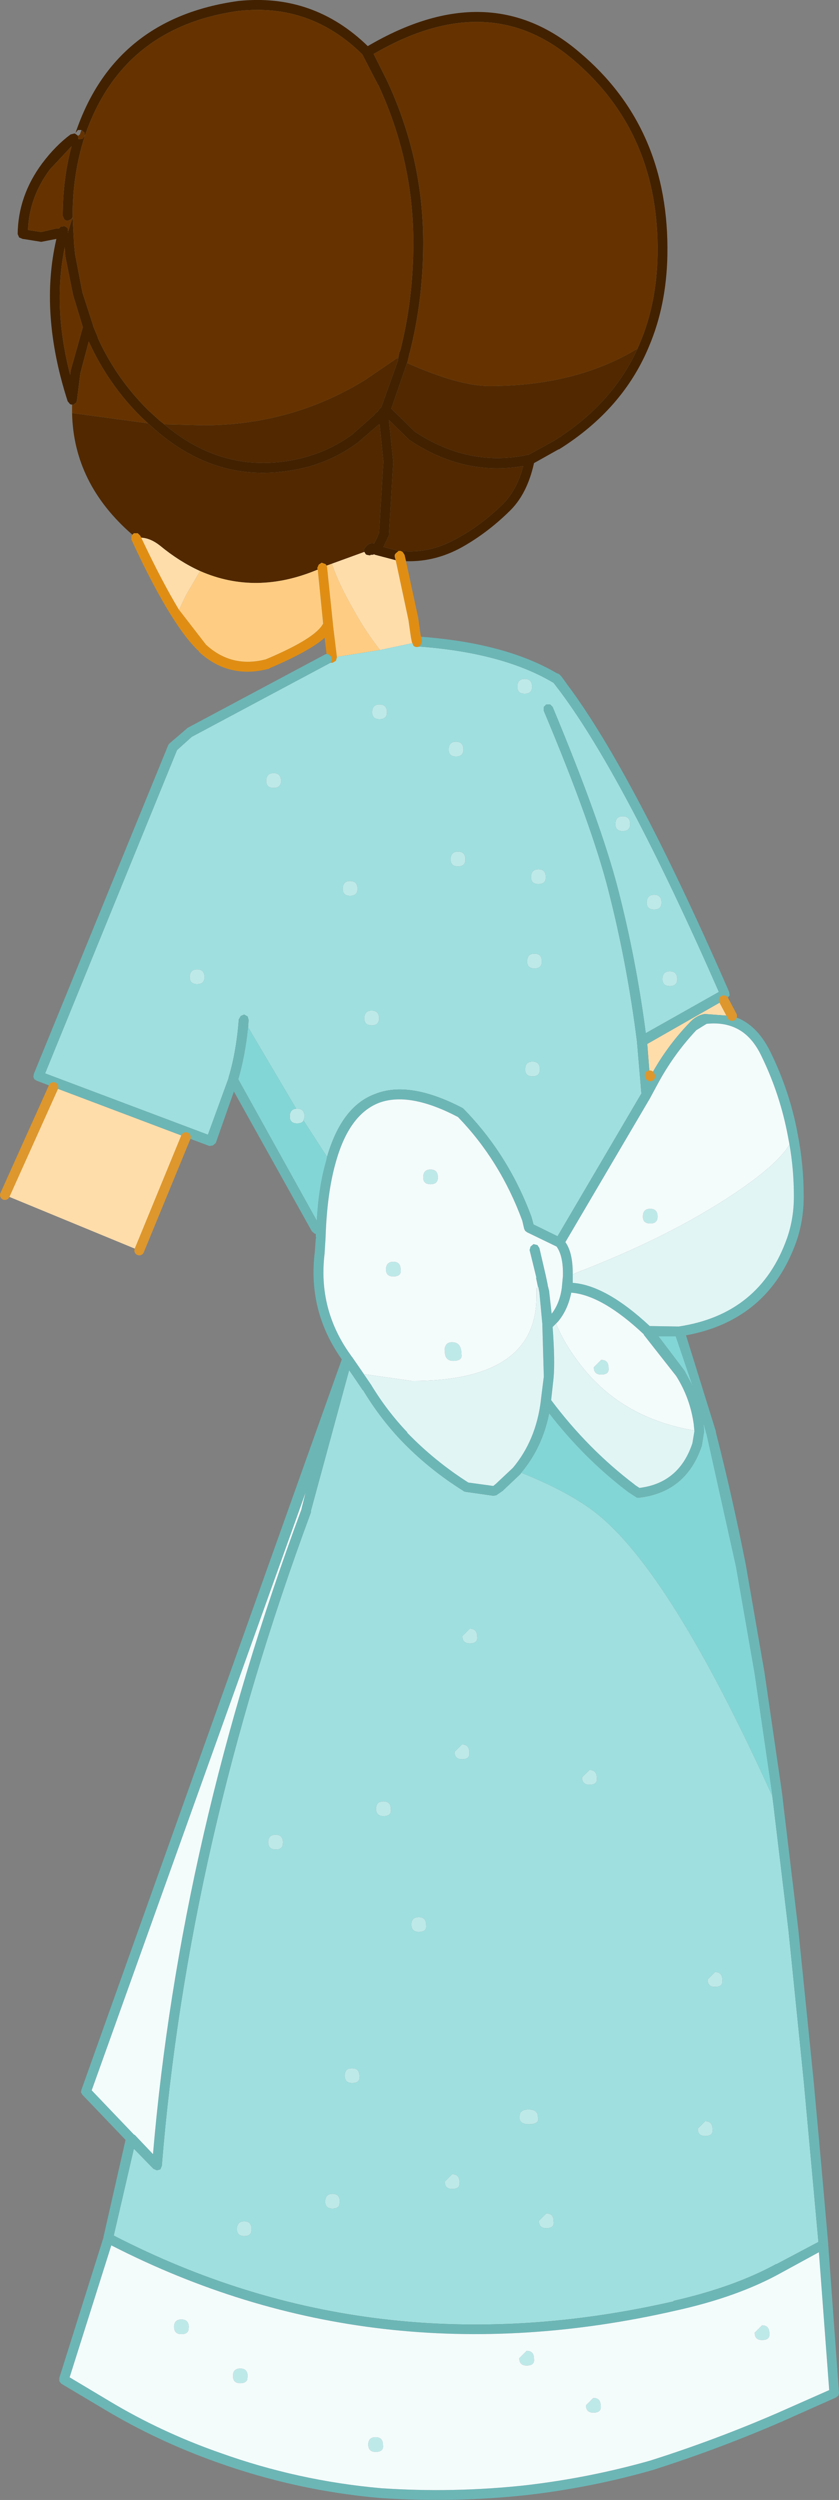
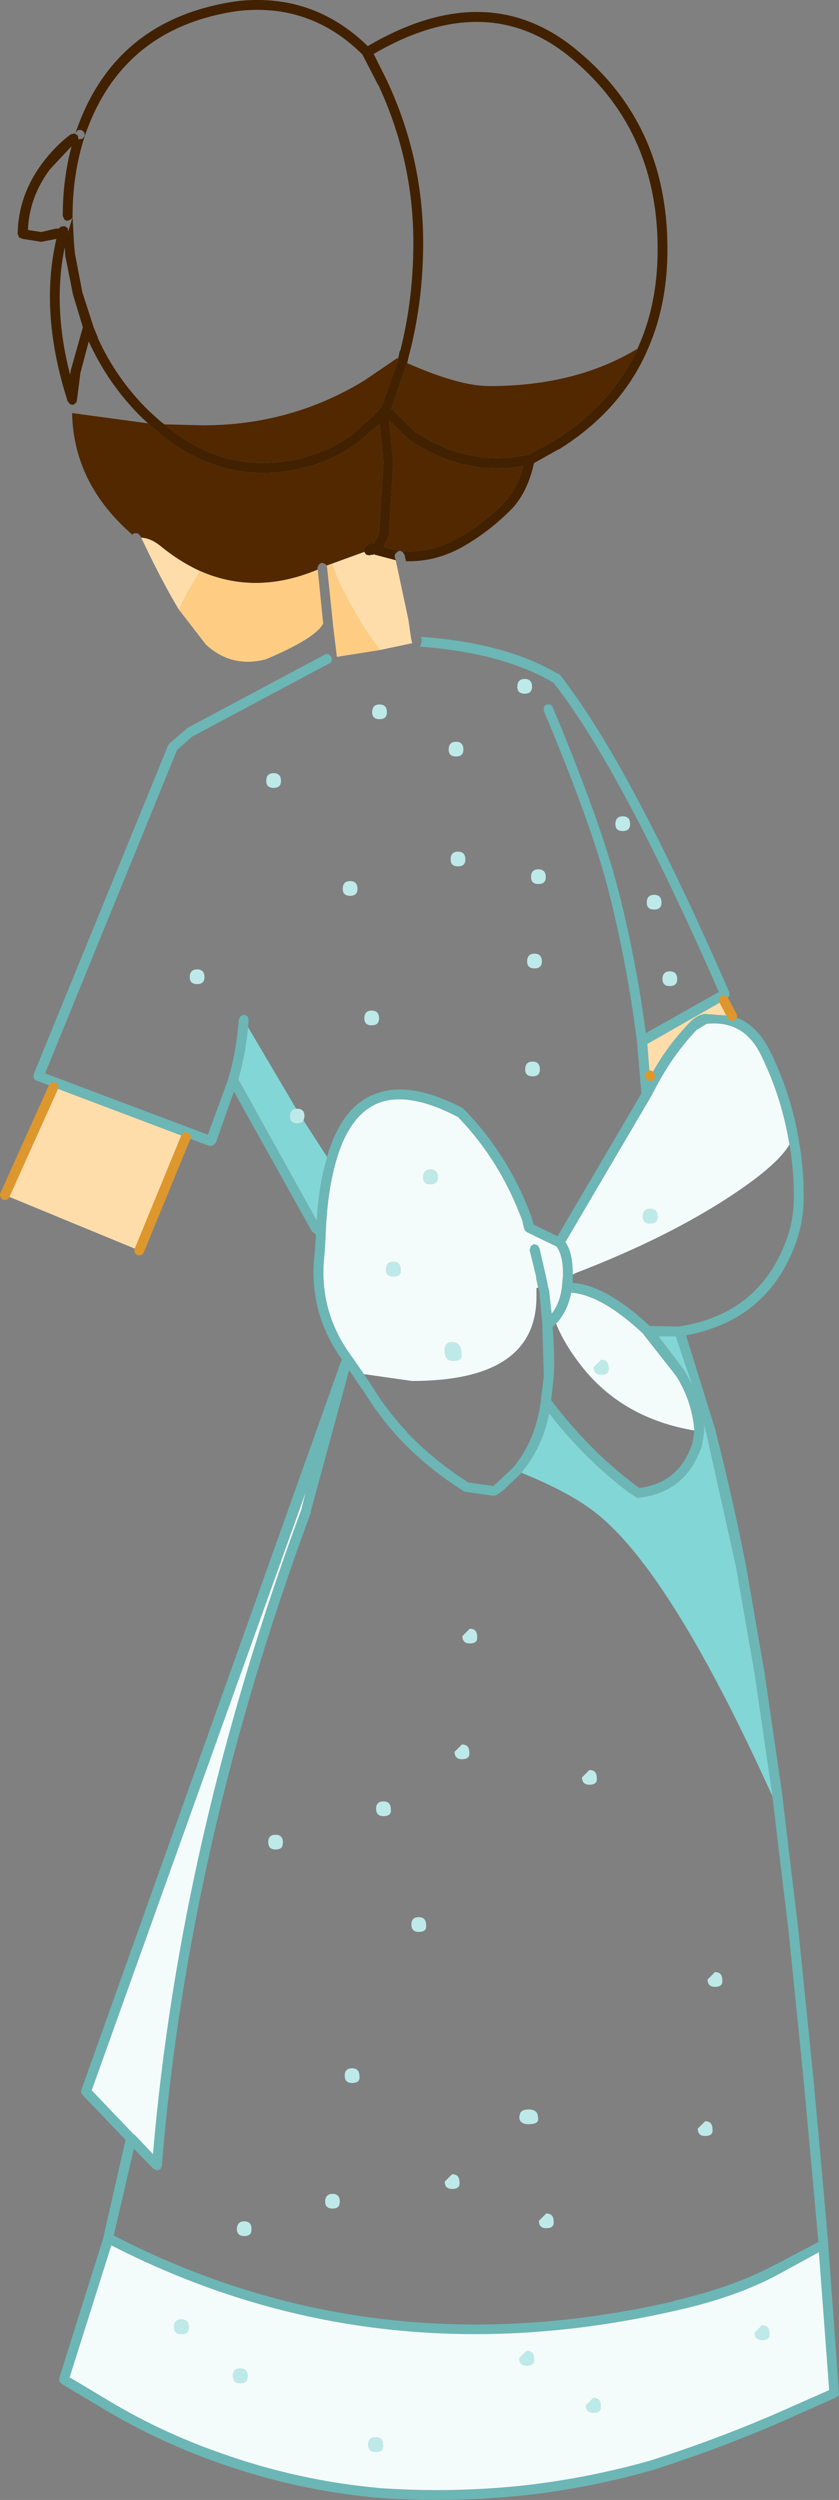
<svg xmlns="http://www.w3.org/2000/svg" height="254.8px" width="85.55px">
  <rect width="100%" height="100%" fill="#808080" stroke="none" />
  <g transform="matrix(1.0, 0.0, 0.0, 1.0, 33.2, 128.55)">
    <path d="M31.8 -93.0 L32.1 -93.7 Q33.75 -97.65 33.85 -102.5 34.1 -115.0 25.2 -122.5 16.55 -129.85 4.9 -123.05 L6.25 -120.35 Q9.95 -112.45 9.95 -103.8 9.95 -97.95 8.55 -92.5 L8.55 -92.55 8.35 -91.65 8.35 -91.6 8.3 -91.55 6.7 -86.9 9.1 -84.55 Q14.65 -80.9 20.65 -82.2 L20.7 -82.2 23.25 -83.6 Q29.2 -87.3 31.8 -93.0 M7.4 -92.0 L7.55 -92.75 7.6 -92.75 Q8.95 -98.05 8.95 -103.8 8.95 -112.25 5.35 -119.95 L5.35 -119.9 3.75 -123.0 Q-1.5 -128.2 -8.75 -127.45 L-8.8 -127.45 Q-20.75 -125.8 -24.55 -114.7 L-24.6 -115.05 -24.9 -115.3 -25.25 -115.3 -25.5 -115.0 Q-21.55 -126.7 -8.9 -128.45 -1.25 -129.25 4.3 -123.85 16.65 -131.1 25.85 -123.25 35.1 -115.5 34.85 -102.5 34.75 -97.45 33.0 -93.3 30.35 -86.85 23.8 -82.75 L23.75 -82.75 21.25 -81.35 Q20.55 -78.15 18.7 -76.4 16.45 -74.2 13.85 -72.75 11.2 -71.3 8.35 -71.35 L8.3 -71.35 8.2 -71.35 8.05 -72.0 7.85 -72.3 7.65 -72.4 8.4 -72.35 Q10.95 -72.3 13.35 -73.65 15.85 -75.0 18.0 -77.1 19.5 -78.55 20.15 -81.05 14.1 -80.0 8.55 -83.7 L6.45 -85.75 6.9 -81.45 6.9 -81.4 6.85 -80.65 6.45 -73.95 6.35 -73.75 6.2 -73.4 6.15 -73.35 5.9 -72.8 7.45 -72.4 7.15 -72.15 7.05 -72.0 7.05 -71.8 7.15 -71.45 5.05 -72.0 4.95 -72.05 4.8 -72.0 4.65 -72.0 4.6 -72.0 4.55 -71.95 4.45 -71.95 4.2 -72.0 4.1 -72.05 3.95 -72.3 3.9 -72.4 3.95 -72.65 4.05 -72.75 Q4.45 -73.3 4.95 -73.15 L5.3 -73.85 5.25 -73.75 5.45 -74.2 5.85 -80.75 5.85 -80.8 5.9 -81.45 5.9 -81.5 5.5 -85.35 3.3 -83.45 Q0.0 -81.0 -4.25 -80.5 -11.55 -79.55 -17.6 -84.95 L-18.1 -85.4 -18.7 -85.95 -18.75 -86.0 Q-22.15 -89.35 -24.15 -93.75 L-25.0 -90.55 -25.35 -87.8 -25.4 -87.55 -25.7 -87.3 -25.85 -87.3 -26.05 -87.35 -26.3 -87.65 Q-29.2 -96.65 -27.45 -104.2 L-29.0 -103.9 -30.55 -104.15 -30.9 -104.2 -31.25 -104.35 -31.4 -104.7 Q-31.35 -108.6 -28.9 -111.9 -27.55 -113.7 -26.0 -114.85 L-25.6 -114.95 -25.5 -114.9 -25.3 -114.75 -25.25 -114.7 -25.2 -114.35 -24.8 -114.4 -24.55 -114.7 Q-25.8 -110.85 -25.8 -106.55 L-25.8 -106.45 -25.65 -103.65 -25.55 -102.65 -24.8 -98.75 -23.7 -95.35 -23.7 -95.3 -23.2 -94.1 -23.25 -94.15 Q-21.35 -89.95 -18.05 -86.7 L-16.95 -85.7 -16.45 -85.3 Q-10.95 -80.65 -4.35 -81.5 -0.4 -82.0 2.7 -84.25 L4.9 -86.2 4.95 -86.25 5.05 -86.4 5.25 -86.55 5.4 -86.7 5.5 -86.9 5.65 -87.0 5.7 -87.1 7.4 -91.85 7.35 -91.85 7.4 -92.0 M-27.0 -105.45 L-26.6 -105.5 -26.3 -105.3 -26.25 -104.9 -26.3 -104.8 -26.25 -104.85 -26.25 -105.0 -26.2 -105.1 -25.8 -106.4 -25.95 -106.2 -26.3 -106.05 Q-26.5 -106.05 -26.65 -106.2 L-26.8 -106.55 Q-26.8 -110.3 -25.9 -113.65 L-28.1 -111.3 Q-30.2 -108.5 -30.35 -105.15 L-30.3 -105.1 -29.0 -104.9 -27.5 -105.25 -27.2 -105.25 -27.0 -105.45 M-26.6 -103.35 Q-27.85 -97.3 -26.05 -90.35 L-26.0 -90.7 -26.0 -90.75 -24.75 -95.2 -25.75 -98.5 -26.55 -102.5 -26.55 -102.55 -26.6 -103.35" fill="#422100" fill-rule="evenodd" stroke="none" />
-     <path d="M8.3 -91.55 L8.35 -91.6 8.35 -91.65 8.55 -92.55 8.55 -92.5 Q9.95 -97.95 9.95 -103.8 9.95 -112.45 6.25 -120.35 L4.9 -123.05 Q16.55 -129.85 25.2 -122.5 34.1 -115.0 33.85 -102.5 33.75 -97.65 32.1 -93.7 L31.8 -93.0 31.7 -92.95 Q25.45 -89.2 16.7 -89.2 13.6 -89.2 8.3 -91.55 M-24.9 -115.3 L-24.6 -115.05 -24.55 -114.7 Q-20.75 -125.8 -8.8 -127.45 L-8.75 -127.45 Q-1.5 -128.2 3.75 -123.0 L5.35 -119.9 5.35 -119.95 Q8.95 -112.25 8.95 -103.8 8.95 -98.05 7.6 -92.75 L7.55 -92.75 7.4 -92.0 7.3 -92.05 4.0 -89.8 Q-3.5 -85.2 -12.5 -85.2 L-16.45 -85.3 -16.95 -85.7 -18.05 -86.7 Q-21.35 -89.95 -23.25 -94.15 L-23.2 -94.1 -23.7 -95.3 -23.7 -95.35 -24.8 -98.75 -25.55 -102.65 -25.65 -103.65 -25.8 -106.45 -25.8 -106.55 Q-25.8 -110.85 -24.55 -114.7 L-24.8 -114.4 -25.2 -114.35 -25.25 -114.7 -25.05 -114.85 -24.9 -115.3 M-25.85 -86.45 L-25.85 -87.3 -25.7 -87.3 -25.4 -87.55 -25.35 -87.8 -25.0 -90.55 -24.15 -93.75 Q-22.15 -89.35 -18.75 -86.0 L-18.7 -85.95 -18.1 -85.4 -25.85 -86.45 M-26.6 -103.35 L-26.55 -102.55 -26.55 -102.5 -25.75 -98.5 -24.75 -95.2 -26.0 -90.75 -26.0 -90.7 -26.05 -90.35 Q-27.85 -97.3 -26.6 -103.35 M-27.0 -105.45 L-27.2 -105.25 -27.5 -105.25 -29.0 -104.9 -30.3 -105.1 -30.35 -105.15 Q-30.2 -108.5 -28.1 -111.3 L-25.9 -113.65 Q-26.8 -110.3 -26.8 -106.55 L-26.65 -106.2 Q-26.5 -106.05 -26.3 -106.05 L-25.95 -106.2 -25.8 -106.4 -26.2 -105.1 -26.25 -105.0 -26.25 -104.85 -26.3 -104.8 -26.25 -104.9 -26.3 -105.3 -26.6 -105.5 -27.0 -105.45" fill="#663300" fill-rule="evenodd" stroke="none" />
    <path d="M8.3 -91.55 Q13.6 -89.2 16.7 -89.2 25.45 -89.2 31.7 -92.95 L31.8 -93.0 Q29.2 -87.3 23.25 -83.6 L20.7 -82.2 20.65 -82.2 Q14.65 -80.9 9.1 -84.55 L6.7 -86.9 8.3 -91.55 M-16.45 -85.3 L-12.5 -85.2 Q-3.5 -85.2 4.0 -89.8 L7.3 -92.05 7.4 -92.0 7.35 -91.85 7.4 -91.85 5.7 -87.1 5.65 -87.0 5.5 -86.9 5.4 -86.7 5.25 -86.55 5.05 -86.4 4.95 -86.25 4.9 -86.2 2.7 -84.25 Q-0.4 -82.0 -4.35 -81.5 -10.95 -80.65 -16.45 -85.3 M-19.7 -74.05 Q-25.7 -79.25 -25.85 -86.45 L-18.1 -85.4 -17.6 -84.95 Q-11.55 -79.55 -4.25 -80.5 0.0 -81.0 3.3 -83.45 L5.5 -85.35 5.9 -81.5 5.9 -81.45 5.85 -80.8 5.85 -80.75 5.45 -74.2 5.25 -73.75 5.3 -73.85 4.95 -73.15 Q4.45 -73.3 4.05 -72.75 L3.95 -72.65 3.9 -72.4 3.95 -72.3 0.65 -71.1 0.1 -70.9 0.0 -71.05 -0.4 -71.2 -0.7 -71.0 -0.85 -70.65 -0.8 -70.5 Q-7.1 -67.85 -12.8 -70.35 -14.9 -71.3 -16.9 -72.95 -17.85 -73.7 -18.8 -73.75 L-18.9 -73.95 -19.15 -74.2 -19.55 -74.2 -19.7 -74.05 M7.45 -72.4 L5.9 -72.8 6.15 -73.35 6.2 -73.4 6.35 -73.75 6.45 -73.95 6.85 -80.65 6.9 -81.4 6.9 -81.45 6.45 -85.75 8.55 -83.7 Q14.1 -80.0 20.15 -81.05 19.5 -78.55 18.0 -77.1 15.85 -75.0 13.35 -73.65 10.95 -72.3 8.4 -72.35 L7.65 -72.4 7.5 -72.4 7.45 -72.4" fill="#512800" fill-rule="evenodd" stroke="none" />
-     <path d="M8.2 -71.35 L9.45 -65.55 9.45 -65.5 9.7 -63.75 9.75 -63.65 9.8 -63.3 9.8 -63.2 9.8 -63.15 9.8 -63.1 9.65 -62.75 9.6 -62.65 9.3 -62.6 Q9.1 -62.6 8.95 -62.75 L8.85 -63.0 8.8 -63.1 8.7 -63.6 8.45 -65.35 7.15 -71.45 7.05 -71.8 7.05 -72.0 7.15 -72.15 7.45 -72.4 7.5 -72.4 7.65 -72.4 7.85 -72.3 8.05 -72.0 8.2 -71.35 M0.1 -61.9 L-0.1 -63.55 Q-1.6 -62.2 -5.7 -60.45 L-5.75 -60.4 Q-9.85 -59.3 -12.9 -62.1 L-12.9 -62.15 Q-14.15 -63.3 -15.6 -65.6 -17.55 -68.65 -19.8 -73.55 L-19.8 -73.9 -19.7 -74.05 -19.55 -74.2 -19.15 -74.2 -18.9 -73.95 -18.8 -73.75 Q-16.7 -69.3 -14.95 -66.4 L-14.75 -66.15 -12.2 -62.85 Q-9.6 -60.45 -6.1 -61.35 -1.0 -63.5 -0.25 -65.0 L-0.8 -70.5 -0.85 -70.65 -0.7 -71.0 -0.4 -71.2 0.0 -71.05 0.1 -70.9 0.15 -70.75 0.75 -64.95 0.75 -64.9 1.15 -61.6 1.15 -61.55 1.05 -61.2 0.7 -61.0 0.5 -61.0 0.65 -61.25 0.6 -61.6 0.3 -61.85 0.1 -61.9" fill="#e08e13" fill-rule="evenodd" stroke="none" />
    <path d="M0.65 -71.1 Q1.2 -69.3 2.85 -66.4 4.1 -64.15 5.55 -62.3 L1.15 -61.6 0.75 -64.9 0.75 -64.95 0.15 -70.75 0.1 -70.9 0.65 -71.1 M-0.8 -70.5 L-0.25 -65.0 Q-1.0 -63.5 -6.1 -61.35 -9.6 -60.45 -12.2 -62.85 L-14.75 -66.15 -14.95 -66.4 -14.2 -67.95 -12.8 -70.35 Q-7.1 -67.85 -0.8 -70.5" fill="#fecd83" fill-rule="evenodd" stroke="none" />
    <path d="M40.6 -26.6 L41.45 -25.0 38.7 -25.2 38.65 -25.2 Q37.75 -25.05 37.05 -24.25 34.75 -21.85 33.15 -18.9 L33.05 -18.95 32.8 -22.15 40.6 -26.6 M-14.25 -12.65 L-19.0 -1.1 -32.7 -6.75 -27.75 -17.75 -14.25 -12.65 M7.15 -71.45 L8.45 -65.35 8.7 -63.6 8.8 -63.1 8.85 -63.0 5.55 -62.3 Q4.1 -64.15 2.85 -66.4 1.2 -69.3 0.65 -71.1 L3.95 -72.3 4.1 -72.05 4.2 -72.0 4.45 -71.95 4.55 -71.95 4.6 -72.0 4.65 -72.0 4.8 -72.0 4.95 -72.05 5.05 -72.0 7.15 -71.45 M-14.95 -66.4 Q-16.7 -69.3 -18.8 -73.75 -17.85 -73.7 -16.9 -72.95 -14.9 -71.3 -12.8 -70.35 L-14.2 -67.95 -14.95 -66.4" fill="#feddab" fill-rule="evenodd" stroke="none" />
-     <path d="M8.85 -63.0 L8.95 -62.75 Q9.1 -62.6 9.3 -62.6 L9.6 -62.65 Q18.15 -62.0 23.25 -58.95 L23.9 -58.1 Q30.55 -49.2 40.1 -27.45 L32.65 -23.25 Q31.65 -30.85 29.8 -38.0 28.05 -44.75 23.15 -56.5 L22.9 -56.75 22.5 -56.75 22.25 -56.5 22.25 -56.1 Q27.15 -44.45 28.85 -37.75 30.75 -30.3 31.75 -22.4 L32.2 -17.1 23.65 -2.55 21.2 -3.75 21.0 -4.5 Q18.65 -10.85 14.1 -15.5 L14.0 -15.6 Q8.55 -18.45 5.05 -17.05 1.65 -15.8 0.15 -10.65 L-0.25 -11.25 -2.25 -14.35 -2.15 -14.75 Q-2.15 -15.55 -2.9 -15.55 L-3.0 -15.55 -7.9 -23.85 -7.85 -24.6 -7.95 -24.95 -8.3 -25.15 -8.65 -25.0 -8.85 -24.65 Q-9.1 -21.35 -9.9 -18.7 L-9.9 -18.65 -12.0 -12.9 -28.6 -19.15 -15.15 -52.1 -13.65 -53.45 0.4 -60.95 0.5 -61.0 0.7 -61.0 1.05 -61.2 1.15 -61.55 1.15 -61.6 5.55 -62.3 8.85 -63.0 M5.5 -56.75 Q4.75 -56.75 4.75 -55.95 4.75 -55.25 5.5 -55.25 6.25 -55.25 6.25 -55.95 6.25 -56.75 5.5 -56.75 M13.3 -51.45 Q14.05 -51.45 14.05 -52.15 14.05 -52.95 13.3 -52.95 12.55 -52.95 12.55 -52.15 12.55 -51.45 13.3 -51.45 M21.05 -58.55 Q21.05 -59.35 20.3 -59.35 19.55 -59.35 19.55 -58.55 19.55 -57.85 20.3 -57.85 21.05 -57.85 21.05 -58.55 M30.3 -43.85 Q31.05 -43.85 31.05 -44.55 31.05 -45.35 30.3 -45.35 29.55 -45.35 29.55 -44.55 29.55 -43.85 30.3 -43.85 M22.45 -39.15 Q22.45 -39.95 21.7 -39.95 20.95 -39.95 20.95 -39.15 20.95 -38.45 21.7 -38.45 22.45 -38.45 22.45 -39.15 M21.3 -31.35 Q20.55 -31.35 20.55 -30.55 20.55 -29.85 21.3 -29.85 22.05 -29.85 22.05 -30.55 22.05 -31.35 21.3 -31.35 M34.25 -36.55 Q34.25 -37.35 33.5 -37.35 32.75 -37.35 32.75 -36.55 32.75 -35.85 33.5 -35.85 34.25 -35.85 34.25 -36.55 M35.85 -28.75 Q35.85 -29.55 35.1 -29.55 34.35 -29.55 34.35 -28.75 34.35 -28.05 35.1 -28.05 35.85 -28.05 35.85 -28.75 M12.75 -40.95 Q12.75 -40.25 13.5 -40.25 14.25 -40.25 14.25 -40.95 14.25 -41.75 13.5 -41.75 12.75 -41.75 12.75 -40.95 M1.75 -37.95 Q1.75 -37.25 2.5 -37.25 3.25 -37.25 3.25 -37.95 3.25 -38.75 2.5 -38.75 1.75 -38.75 1.75 -37.95 M4.7 -24.05 Q5.45 -24.05 5.45 -24.75 5.45 -25.55 4.7 -25.55 3.95 -25.55 3.95 -24.75 3.95 -24.05 4.7 -24.05 M21.85 -19.55 Q21.85 -20.35 21.1 -20.35 20.35 -20.35 20.35 -19.55 20.35 -18.85 21.1 -18.85 21.85 -18.85 21.85 -19.55 M19.95 21.55 Q24.8 23.5 27.5 25.6 35.15 31.55 45.55 54.5 L45.75 56.1 45.75 56.15 47.2 68.2 48.75 83.5 49.5 91.7 50.25 99.95 46.0 102.2 45.95 102.2 Q41.65 104.55 35.5 105.95 L35.5 106.0 Q4.95 113.0 -21.6 99.3 L-19.55 90.45 -17.55 92.5 -17.2 92.65 -16.85 92.55 -16.7 92.2 Q-14.05 59.5 -1.5 25.6 L-1.5 25.45 2.4 11.1 2.85 11.75 3.8 13.15 3.8 13.1 Q5.45 15.85 7.6 18.15 10.45 21.15 14.05 23.4 L14.1 23.45 14.3 23.5 17.1 23.9 17.4 23.85 18.05 23.4 19.85 21.7 19.95 21.55 M14.7 38.95 Q15.55 38.95 15.45 38.25 15.45 37.45 14.7 37.45 L13.95 38.2 Q13.95 38.95 14.7 38.95 M26.15 52.6 Q26.15 53.35 26.9 53.35 27.75 53.35 27.65 52.65 27.65 51.85 26.9 51.85 L26.15 52.6 M39.7 72.45 L38.95 73.2 Q38.95 73.95 39.7 73.95 40.55 73.95 40.45 73.25 40.45 72.45 39.7 72.45 M13.9 50.75 Q14.75 50.75 14.65 50.05 14.65 49.25 13.9 49.25 L13.15 50.0 Q13.15 50.75 13.9 50.75 M5.9 56.55 Q6.75 56.55 6.65 55.85 6.65 55.05 5.9 55.05 5.15 55.05 5.15 55.8 5.15 56.55 5.9 56.55 M8.75 67.6 Q8.75 68.35 9.5 68.35 10.35 68.35 10.25 67.65 10.25 66.85 9.5 66.85 8.75 66.85 8.75 67.6 M1.95 83.0 Q1.95 83.75 2.7 83.75 3.55 83.75 3.45 83.05 3.45 82.25 2.7 82.25 1.95 82.25 1.95 83.0 M1.45 95.85 Q1.45 95.05 0.7 95.05 0.0 95.05 -0.05 95.8 -0.05 96.55 0.7 96.55 1.25 96.55 1.4 96.2 L1.45 95.85 M12.9 93.05 L12.15 93.8 Q12.15 94.55 12.9 94.55 13.75 94.55 13.65 93.85 13.65 93.05 12.9 93.05 M19.75 87.2 Q19.75 87.95 20.7 87.95 21.85 87.95 21.65 87.25 21.65 86.45 20.7 86.45 20.05 86.45 19.85 86.8 L19.75 87.2 M21.75 97.8 Q21.75 98.55 22.5 98.55 23.35 98.55 23.25 97.85 23.25 97.05 22.5 97.05 L21.75 97.8 M38.7 89.15 Q39.55 89.15 39.45 88.45 39.45 87.65 38.7 87.65 L37.95 88.4 Q37.95 89.15 38.7 89.15 M-12.35 -28.95 Q-12.35 -29.75 -13.1 -29.75 -13.85 -29.75 -13.85 -28.95 -13.85 -28.25 -13.1 -28.25 -12.35 -28.25 -12.35 -28.95 M-4.55 -48.95 Q-4.55 -49.75 -5.3 -49.75 -6.05 -49.75 -6.05 -48.95 -6.05 -48.25 -5.3 -48.25 -4.55 -48.25 -4.55 -48.95 M-5.1 58.45 Q-5.85 58.45 -5.85 59.2 -5.85 59.95 -5.1 59.95 -4.55 59.95 -4.4 59.6 L-4.35 59.25 Q-4.35 58.45 -5.1 58.45 M-8.3 97.85 Q-9.0 97.85 -9.05 98.6 -9.05 99.35 -8.3 99.35 -7.75 99.35 -7.6 99.0 L-7.55 98.65 Q-7.55 97.85 -8.3 97.85" fill="#9fdfdf" fill-rule="evenodd" stroke="none" />
    <path d="M9.75 -63.65 Q18.35 -63.0 23.55 -59.95 L23.8 -59.85 24.05 -59.6 24.7 -58.7 Q31.45 -49.65 41.15 -27.45 L41.2 -27.1 40.95 -26.8 40.6 -26.6 32.8 -22.15 33.05 -18.95 33.05 -18.75 33.1 -18.85 33.15 -18.9 Q34.75 -21.85 37.05 -24.25 37.75 -25.05 38.65 -25.2 L38.7 -25.2 41.45 -25.0 Q43.9 -24.3 45.35 -21.35 47.35 -17.3 48.15 -12.9 48.75 -9.85 48.75 -6.6 48.75 -4.15 48.0 -2.0 45.15 6.0 36.75 7.55 L39.8 17.35 39.8 17.45 Q41.5 24.1 42.85 30.95 L44.75 41.9 46.55 54.25 46.75 56.0 48.2 68.1 49.75 83.4 50.5 91.6 51.25 100.15 51.25 100.2 52.35 115.35 52.3 115.6 52.05 115.8 46.55 118.25 Q40.1 121.05 33.35 123.2 27.05 125.0 20.5 125.75 13.05 126.55 5.6 126.05 L5.55 126.05 Q-3.0 125.3 -11.1 122.4 -17.15 120.25 -22.5 117.05 L-26.95 114.4 -27.15 114.15 -27.15 113.8 -22.65 99.5 -22.65 99.45 -20.4 89.55 -24.8 84.95 -24.95 84.7 -24.9 84.45 1.65 10.0 Q-1.85 5.05 -1.1 -0.95 L-1.0 -2.35 -0.95 -2.35 -1.0 -2.5 -1.0 -2.8 -1.1 -2.8 -1.4 -3.05 -9.35 -17.3 -11.2 -12.05 -11.5 -11.8 -11.85 -11.75 -14.25 -12.65 -27.75 -17.75 -29.45 -18.4 -29.7 -18.55 -29.8 -18.8 -29.75 -19.1 -16.05 -52.6 -15.95 -52.75 -14.2 -54.25 -14.1 -54.35 Q-8.85 -57.15 -0.05 -61.85 L0.1 -61.9 0.3 -61.85 0.6 -61.6 0.65 -61.25 0.5 -61.0 0.4 -60.95 -13.65 -53.45 -15.15 -52.1 -28.6 -19.15 -12.0 -12.9 -9.9 -18.65 -9.9 -18.7 Q-9.1 -21.35 -8.85 -24.65 L-8.65 -25.0 -8.3 -25.15 -7.95 -24.95 -7.85 -24.6 -7.9 -23.85 Q-8.2 -20.95 -8.9 -18.55 L-0.9 -4.15 Q-0.7 -7.65 0.05 -10.2 L0.15 -10.65 Q1.65 -15.8 5.05 -17.05 8.55 -18.45 14.0 -15.6 L14.1 -15.5 Q18.65 -10.85 21.0 -4.5 L21.2 -3.75 23.65 -2.55 32.2 -17.1 31.75 -22.4 Q30.75 -30.3 28.85 -37.75 27.15 -44.45 22.25 -56.1 L22.25 -56.5 22.5 -56.75 22.9 -56.75 23.15 -56.5 Q28.05 -44.75 29.8 -38.0 31.65 -30.85 32.65 -23.25 L40.1 -27.45 Q30.55 -49.2 23.9 -58.1 L23.25 -58.95 Q18.15 -62.0 9.6 -62.65 L9.65 -62.75 9.8 -63.1 9.8 -63.15 9.8 -63.2 9.8 -63.3 9.75 -63.65 M21.7 2.65 L21.65 2.6 21.45 1.65 21.5 1.7 20.8 -1.15 20.9 -1.5 21.2 -1.75 21.6 -1.65 21.8 -1.35 22.45 1.45 22.65 2.4 22.65 2.45 22.8 3.05 22.8 3.1 23.05 5.35 Q23.9 4.25 24.1 2.6 L24.1 2.55 24.2 1.5 24.2 1.2 Q24.2 -0.6 23.55 -1.5 L20.55 -2.95 20.35 -3.1 20.25 -3.3 20.05 -4.15 Q17.8 -10.25 13.5 -14.7 8.55 -17.3 5.45 -16.15 2.35 -14.95 1.0 -9.95 0.15 -6.9 0.0 -2.5 L0.0 -2.45 -0.1 -0.85 -0.1 -0.8 Q-0.8 4.9 2.55 9.55 L2.65 9.7 2.7 9.75 3.7 11.2 3.9 11.5 4.65 12.6 Q6.25 15.25 8.35 17.45 L8.3 17.45 Q11.1 20.35 14.55 22.55 L17.1 22.9 17.4 22.65 17.45 22.6 19.1 21.05 Q21.45 18.25 21.95 14.2 L21.95 14.15 22.25 11.75 22.1 6.5 22.1 6.4 21.8 3.2 21.7 2.65 M47.3 -11.9 L47.15 -12.7 Q46.35 -17.0 44.45 -20.9 43.55 -22.8 42.15 -23.6 40.75 -24.4 38.85 -24.2 L37.8 -23.55 Q35.45 -21.05 33.8 -17.95 L33.15 -16.75 33.1 -16.65 24.45 -1.95 Q25.2 -0.9 25.2 1.2 L25.2 1.35 25.2 1.5 25.2 2.2 Q28.6 2.45 33.05 6.6 L36.0 6.65 Q44.3 5.4 47.05 -2.35 47.75 -4.35 47.75 -6.6 47.75 -9.35 47.3 -11.9 M45.55 54.5 L45.55 54.4 43.75 42.05 41.85 31.15 38.85 17.65 38.8 17.5 38.55 16.55 38.55 16.6 38.6 17.35 38.35 18.9 38.35 18.85 Q36.75 23.55 31.95 24.1 L31.75 24.1 30.9 23.55 Q26.4 20.15 22.8 15.5 22.1 19.0 19.95 21.55 L19.85 21.7 18.05 23.4 17.4 23.85 17.1 23.9 14.3 23.5 14.1 23.45 14.05 23.4 Q10.45 21.15 7.6 18.15 5.45 15.85 3.8 13.1 L3.8 13.15 2.85 11.75 2.4 11.1 -1.5 25.45 -1.5 25.6 Q-14.05 59.5 -16.7 92.2 L-16.85 92.55 -17.2 92.65 -17.55 92.5 -19.55 90.45 -21.6 99.3 Q4.95 113.0 35.5 106.0 L35.5 105.95 Q41.65 104.55 45.95 102.2 L46.0 102.2 50.25 99.95 49.5 91.7 48.75 83.5 47.2 68.2 45.75 56.15 45.75 56.1 45.55 54.5 M37.6 17.25 L37.55 16.75 37.55 16.7 Q37.2 14.0 35.75 11.7 L32.45 7.5 32.45 7.45 Q28.2 3.45 25.05 3.2 24.7 4.95 23.7 6.15 L23.5 6.35 23.15 6.7 Q23.4 10.1 23.25 11.85 L23.0 14.15 Q26.75 19.15 31.5 22.75 L31.55 22.8 32.0 23.1 Q36.05 22.6 37.4 18.55 L37.6 17.35 37.6 17.25 M36.6 11.15 L37.4 12.65 35.7 7.65 33.95 7.65 36.6 11.15 M46.45 103.1 Q42.05 105.55 35.7 106.95 4.9 114.0 -21.85 100.3 L-26.1 113.75 -22.0 116.2 Q-16.75 119.35 -10.75 121.45 -2.8 124.3 5.65 125.05 13.05 125.55 20.4 124.75 26.85 124.0 33.05 122.25 39.7 120.15 46.15 117.35 L51.35 115.05 50.3 101.0 46.45 103.1 M-2.05 23.6 L-23.85 84.5 -19.55 89.0 -19.45 89.05 -17.6 91.0 Q-14.85 58.7 -2.45 25.25 L-2.45 25.2 -2.05 23.6" fill="#6cb6b6" fill-rule="evenodd" stroke="none" />
    <path d="M5.5 -56.75 Q6.25 -56.75 6.25 -55.95 6.25 -55.25 5.5 -55.25 4.75 -55.25 4.75 -55.95 4.75 -56.75 5.5 -56.75 M-3.0 -15.55 L-2.9 -15.55 Q-2.15 -15.55 -2.15 -14.75 L-2.25 -14.35 Q-2.4 -14.05 -2.9 -14.05 -3.65 -14.05 -3.65 -14.75 -3.65 -15.5 -3.0 -15.55 M35.85 -28.75 Q35.85 -28.05 35.1 -28.05 34.35 -28.05 34.35 -28.75 34.35 -29.55 35.1 -29.55 35.85 -29.55 35.85 -28.75 M34.25 -36.55 Q34.25 -35.85 33.5 -35.85 32.75 -35.85 32.75 -36.55 32.75 -37.35 33.5 -37.35 34.25 -37.35 34.25 -36.55 M21.3 -31.35 Q22.05 -31.35 22.05 -30.55 22.05 -29.85 21.3 -29.85 20.55 -29.85 20.55 -30.55 20.55 -31.35 21.3 -31.35 M22.45 -39.15 Q22.45 -38.45 21.7 -38.45 20.95 -38.45 20.95 -39.15 20.95 -39.95 21.7 -39.95 22.45 -39.95 22.45 -39.15 M30.3 -43.85 Q29.55 -43.85 29.55 -44.55 29.55 -45.35 30.3 -45.35 31.05 -45.35 31.05 -44.55 31.05 -43.85 30.3 -43.85 M21.05 -58.55 Q21.05 -57.85 20.3 -57.85 19.55 -57.85 19.55 -58.55 19.55 -59.35 20.3 -59.35 21.05 -59.35 21.05 -58.55 M13.3 -51.45 Q12.55 -51.45 12.55 -52.15 12.55 -52.95 13.3 -52.95 14.05 -52.95 14.05 -52.15 14.05 -51.45 13.3 -51.45 M4.7 -24.05 Q3.95 -24.05 3.95 -24.75 3.95 -25.55 4.7 -25.55 5.45 -25.55 5.45 -24.75 5.45 -24.05 4.7 -24.05 M1.75 -37.95 Q1.75 -38.75 2.5 -38.75 3.25 -38.75 3.25 -37.95 3.25 -37.25 2.5 -37.25 1.75 -37.25 1.75 -37.95 M12.75 -40.95 Q12.75 -41.75 13.5 -41.75 14.25 -41.75 14.25 -40.95 14.25 -40.25 13.5 -40.25 12.75 -40.25 12.75 -40.95 M10.7 -9.35 Q11.45 -9.35 11.45 -8.55 11.45 -7.85 10.7 -7.85 9.95 -7.85 9.95 -8.55 9.95 -9.35 10.7 -9.35 M21.85 -19.55 Q21.85 -18.85 21.1 -18.85 20.35 -18.85 20.35 -19.55 20.35 -20.35 21.1 -20.35 21.85 -20.35 21.85 -19.55 M33.85 -4.55 Q33.85 -3.85 33.1 -3.85 32.35 -3.85 32.35 -4.55 32.35 -5.35 33.1 -5.35 33.85 -5.35 33.85 -4.55 M6.9 0.05 Q7.65 0.05 7.65 0.85 7.75 1.55 6.9 1.55 6.15 1.55 6.15 0.8 6.2 0.05 6.9 0.05 M13.85 9.45 Q14.0 10.15 13.0 10.15 12.15 10.15 12.15 9.15 12.1 8.9 12.2 8.7 12.35 8.25 12.9 8.25 13.85 8.25 13.85 9.45 M28.85 10.85 Q28.95 11.55 28.1 11.55 27.35 11.55 27.35 10.8 L28.1 10.05 Q28.85 10.05 28.85 10.85 M38.7 89.15 Q37.95 89.15 37.95 88.4 L38.7 87.65 Q39.45 87.65 39.45 88.45 39.55 89.15 38.7 89.15 M21.75 97.8 L22.5 97.05 Q23.25 97.05 23.25 97.85 23.35 98.55 22.5 98.55 21.75 98.55 21.75 97.8 M19.75 87.2 L19.85 86.8 Q20.05 86.45 20.7 86.45 21.65 86.45 21.65 87.25 21.85 87.95 20.7 87.95 19.75 87.95 19.75 87.2 M12.9 93.05 Q13.65 93.05 13.65 93.85 13.75 94.55 12.9 94.55 12.15 94.55 12.15 93.8 L12.9 93.05 M1.45 95.85 L1.4 96.2 Q1.25 96.55 0.7 96.55 -0.05 96.55 -0.05 95.8 0.0 95.05 0.7 95.05 1.45 95.05 1.45 95.85 M1.95 83.0 Q1.95 82.25 2.7 82.25 3.45 82.25 3.45 83.05 3.55 83.75 2.7 83.75 1.95 83.75 1.95 83.0 M8.75 67.6 Q8.75 66.85 9.5 66.85 10.25 66.85 10.25 67.65 10.35 68.35 9.5 68.35 8.75 68.35 8.75 67.6 M5.9 56.55 Q5.15 56.55 5.15 55.8 5.15 55.05 5.9 55.05 6.65 55.05 6.65 55.85 6.75 56.55 5.9 56.55 M13.9 50.75 Q13.15 50.75 13.15 50.0 L13.9 49.25 Q14.65 49.25 14.65 50.05 14.75 50.75 13.9 50.75 M39.7 72.45 Q40.45 72.45 40.45 73.25 40.55 73.95 39.7 73.95 38.95 73.95 38.95 73.2 L39.7 72.45 M26.15 52.6 L26.9 51.85 Q27.65 51.85 27.65 52.65 27.75 53.35 26.9 53.35 26.15 53.35 26.15 52.6 M14.7 38.95 Q13.95 38.95 13.95 38.2 L14.7 37.45 Q15.45 37.45 15.45 38.25 15.55 38.95 14.7 38.95 M44.5 108.45 Q45.25 108.45 45.25 109.25 45.35 109.95 44.5 109.95 43.75 109.95 43.75 109.2 L44.5 108.45 M5.1 119.85 Q5.85 119.85 5.85 120.65 5.95 121.35 5.1 121.35 4.35 121.35 4.35 120.6 4.35 119.85 5.1 119.85 M21.25 111.85 Q21.35 112.55 20.5 112.55 19.75 112.55 19.75 111.8 L20.5 111.05 Q21.25 111.05 21.25 111.85 M28.05 116.65 Q28.15 117.35 27.3 117.35 26.55 117.35 26.55 116.6 L27.3 115.85 Q28.05 115.85 28.05 116.65 M-4.55 -48.95 Q-4.55 -48.25 -5.3 -48.25 -6.05 -48.25 -6.05 -48.95 -6.05 -49.75 -5.3 -49.75 -4.55 -49.75 -4.55 -48.95 M-12.35 -28.95 Q-12.35 -28.25 -13.1 -28.25 -13.85 -28.25 -13.85 -28.95 -13.85 -29.75 -13.1 -29.75 -12.35 -29.75 -12.35 -28.95 M-8.3 97.85 Q-7.55 97.85 -7.55 98.65 L-7.6 99.0 Q-7.75 99.35 -8.3 99.35 -9.05 99.35 -9.05 98.6 -9.0 97.85 -8.3 97.85 M-5.1 58.45 Q-4.35 58.45 -4.35 59.25 L-4.4 59.6 Q-4.55 59.95 -5.1 59.95 -5.85 59.95 -5.85 59.2 -5.85 58.45 -5.1 58.45 M-8.0 114.0 Q-8.15 114.35 -8.7 114.35 -9.45 114.35 -9.45 113.6 -9.45 112.85 -8.7 112.85 -7.95 112.85 -7.95 113.65 L-8.0 114.0 M-14.0 109.0 Q-14.15 109.35 -14.7 109.35 -15.45 109.35 -15.45 108.6 -15.45 107.85 -14.7 107.85 -13.95 107.85 -13.95 108.65 L-14.0 109.0" fill="#bee9e9" fill-rule="evenodd" stroke="none" />
    <path d="M3.9 11.5 L3.7 11.2 2.7 9.75 2.65 9.7 2.55 9.55 Q-0.8 4.9 -0.1 -0.8 L-0.1 -0.85 0.0 -2.45 0.0 -2.5 Q0.15 -6.9 1.0 -9.95 2.35 -14.95 5.45 -16.15 8.55 -17.3 13.5 -14.7 17.8 -10.25 20.05 -4.15 L20.25 -3.3 20.35 -3.1 20.55 -2.95 23.55 -1.5 Q24.2 -0.6 24.2 1.2 L24.2 1.5 24.1 2.55 24.1 2.6 Q23.9 4.25 23.05 5.35 L22.8 3.1 22.8 3.05 22.65 2.45 22.65 2.4 22.45 1.45 21.8 -1.35 21.6 -1.65 21.2 -1.75 20.9 -1.5 20.8 -1.15 21.5 1.7 21.45 1.65 21.65 2.6 21.7 2.65 21.5 2.75 21.5 3.6 Q21.5 12.2 8.8 12.2 L3.9 11.5 M10.7 -9.35 Q9.95 -9.35 9.95 -8.55 9.95 -7.85 10.7 -7.85 11.45 -7.85 11.45 -8.55 11.45 -9.35 10.7 -9.35 M25.2 1.35 L25.2 1.2 Q25.2 -0.9 24.45 -1.95 L33.1 -16.65 33.15 -16.75 33.8 -17.95 Q35.45 -21.05 37.8 -23.55 L38.85 -24.2 Q40.75 -24.4 42.15 -23.6 43.55 -22.8 44.45 -20.9 46.35 -17.0 47.15 -12.7 L47.3 -11.9 Q46.1 -9.85 41.6 -6.85 35.0 -2.45 25.5 1.2 L25.2 1.35 M33.85 -4.55 Q33.85 -5.35 33.1 -5.35 32.35 -5.35 32.35 -4.55 32.35 -3.85 33.1 -3.85 33.85 -3.85 33.85 -4.55 M23.5 6.35 L23.7 6.15 Q24.7 4.95 25.05 3.2 28.2 3.45 32.45 7.45 L32.45 7.5 35.75 11.7 Q37.2 14.0 37.55 16.7 L37.55 16.75 37.6 17.25 Q30.5 16.05 26.35 11.0 24.4 8.6 23.5 6.35 M28.85 10.85 Q28.85 10.05 28.1 10.05 L27.35 10.8 Q27.35 11.55 28.1 11.55 28.95 11.55 28.85 10.85 M13.85 9.45 Q13.85 8.25 12.9 8.25 12.35 8.25 12.2 8.7 12.1 8.9 12.15 9.15 12.15 10.15 13.0 10.15 14.0 10.15 13.85 9.45 M6.9 0.05 Q6.2 0.05 6.15 0.8 6.15 1.55 6.9 1.55 7.75 1.55 7.65 0.85 7.65 0.05 6.9 0.05 M44.5 108.45 L43.75 109.2 Q43.75 109.95 44.5 109.95 45.35 109.95 45.25 109.25 45.25 108.45 44.5 108.45 M46.45 103.1 L50.3 101.0 51.35 115.05 46.15 117.35 Q39.7 120.15 33.05 122.25 26.85 124.0 20.4 124.75 13.05 125.55 5.65 125.05 -2.8 124.3 -10.75 121.45 -16.75 119.35 -22.0 116.2 L-26.1 113.75 -21.85 100.3 Q4.9 114.0 35.7 106.95 42.05 105.55 46.45 103.1 M28.05 116.65 Q28.05 115.85 27.3 115.85 L26.55 116.6 Q26.55 117.35 27.3 117.35 28.15 117.35 28.05 116.65 M21.25 111.85 Q21.25 111.05 20.5 111.05 L19.75 111.8 Q19.75 112.55 20.5 112.55 21.35 112.55 21.25 111.85 M5.1 119.85 Q4.35 119.85 4.35 120.6 4.35 121.35 5.1 121.35 5.95 121.35 5.85 120.65 5.85 119.85 5.1 119.85 M-2.05 23.6 L-2.45 25.2 -2.45 25.25 Q-14.85 58.7 -17.6 91.0 L-19.45 89.05 -19.55 89.0 -23.85 84.5 -2.05 23.6 M-14.0 109.0 L-13.95 108.65 Q-13.95 107.85 -14.7 107.85 -15.45 107.85 -15.45 108.6 -15.45 109.35 -14.7 109.35 -14.15 109.35 -14.0 109.0 M-8.0 114.0 L-7.95 113.65 Q-7.95 112.85 -8.7 112.85 -9.45 112.85 -9.45 113.6 -9.45 114.35 -8.7 114.35 -8.15 114.35 -8.0 114.0" fill="#f4fbfb" fill-rule="evenodd" stroke="none" />
    <path d="M-7.9 -23.85 L-3.0 -15.55 Q-3.65 -15.5 -3.65 -14.75 -3.65 -14.05 -2.9 -14.05 -2.4 -14.05 -2.25 -14.35 L-0.25 -11.25 0.15 -10.65 0.05 -10.2 Q-0.7 -7.65 -0.9 -4.15 L-8.9 -18.55 Q-8.2 -20.95 -7.9 -23.85 M19.95 21.55 Q22.1 19.0 22.8 15.5 26.4 20.15 30.9 23.55 L31.75 24.1 31.95 24.1 Q36.75 23.55 38.35 18.85 L38.35 18.9 38.6 17.35 38.55 16.6 38.55 16.55 38.8 17.5 38.85 17.65 41.85 31.15 43.75 42.05 45.55 54.4 45.55 54.5 Q35.15 31.55 27.5 25.6 24.8 23.5 19.95 21.55 M36.6 11.15 L33.95 7.65 35.7 7.65 37.4 12.65 36.6 11.15" fill="#83d6d6" fill-rule="evenodd" stroke="none" />
-     <path d="M3.9 11.5 L8.8 12.2 Q21.5 12.2 21.5 3.6 L21.5 2.75 21.7 2.65 21.8 3.2 22.1 6.4 22.1 6.5 22.25 11.75 21.95 14.15 21.95 14.2 Q21.45 18.25 19.1 21.05 L17.45 22.6 17.4 22.65 17.1 22.9 14.55 22.55 Q11.1 20.35 8.3 17.45 L8.35 17.45 Q6.25 15.25 4.65 12.6 L3.9 11.5 M25.2 1.35 L25.5 1.2 Q35.0 -2.45 41.6 -6.85 46.1 -9.85 47.3 -11.9 47.75 -9.35 47.75 -6.6 47.75 -4.35 47.05 -2.35 44.3 5.4 36.0 6.65 L33.05 6.6 Q28.6 2.45 25.2 2.2 L25.2 1.5 25.2 1.35 M23.5 6.35 Q24.4 8.6 26.35 11.0 30.5 16.05 37.6 17.25 L37.6 17.35 37.4 18.55 Q36.05 22.6 32.0 23.1 L31.55 22.8 31.5 22.75 Q26.75 19.15 23.0 14.15 L23.25 11.85 Q23.4 10.1 23.15 6.7 L23.5 6.35" fill="#e2f5f5" fill-rule="evenodd" stroke="none" />
    <path d="M-14.25 -12.65 L-19.0 -1.1" fill="none" stroke="#dd972d" stroke-linecap="round" stroke-linejoin="round" stroke-width="1.0" />
    <path d="M40.6 -26.6 L41.45 -25.0 M-32.7 -6.75 L-27.75 -17.75 M33.05 -18.95 L33.1 -18.85" fill="none" stroke="#dd972d" stroke-linecap="round" stroke-linejoin="round" stroke-width="1.0" />
  </g>
</svg>